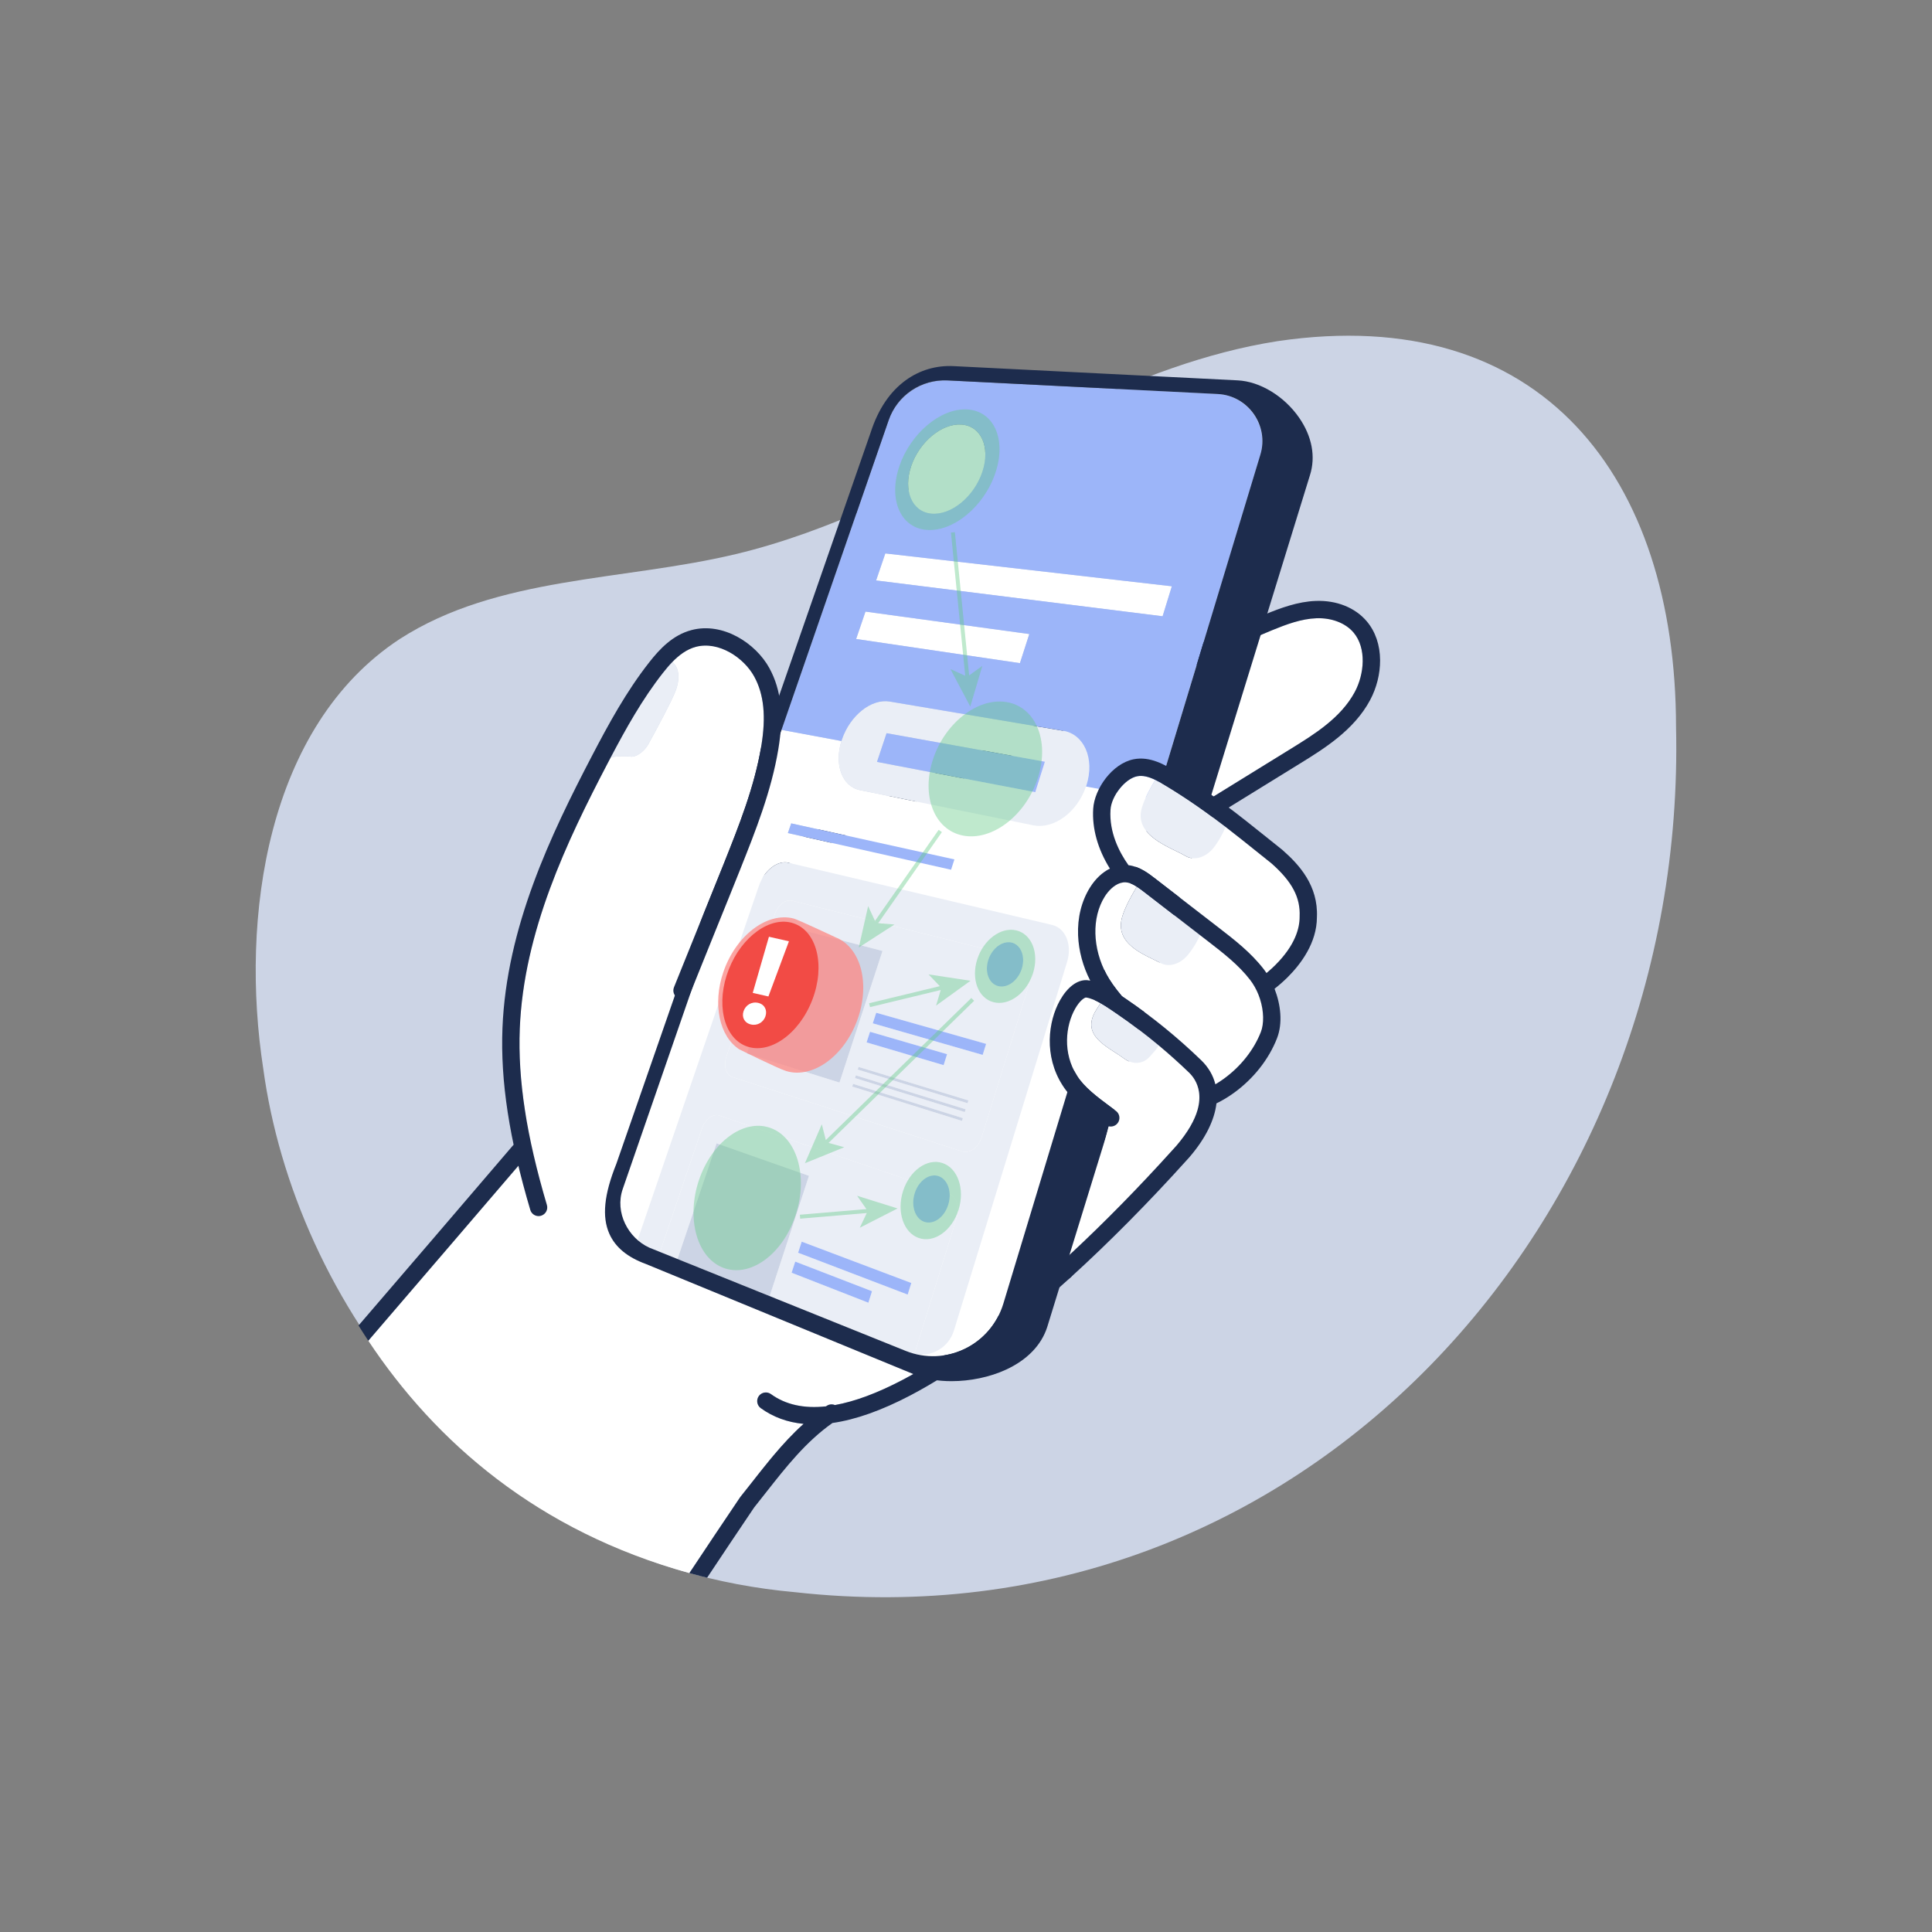
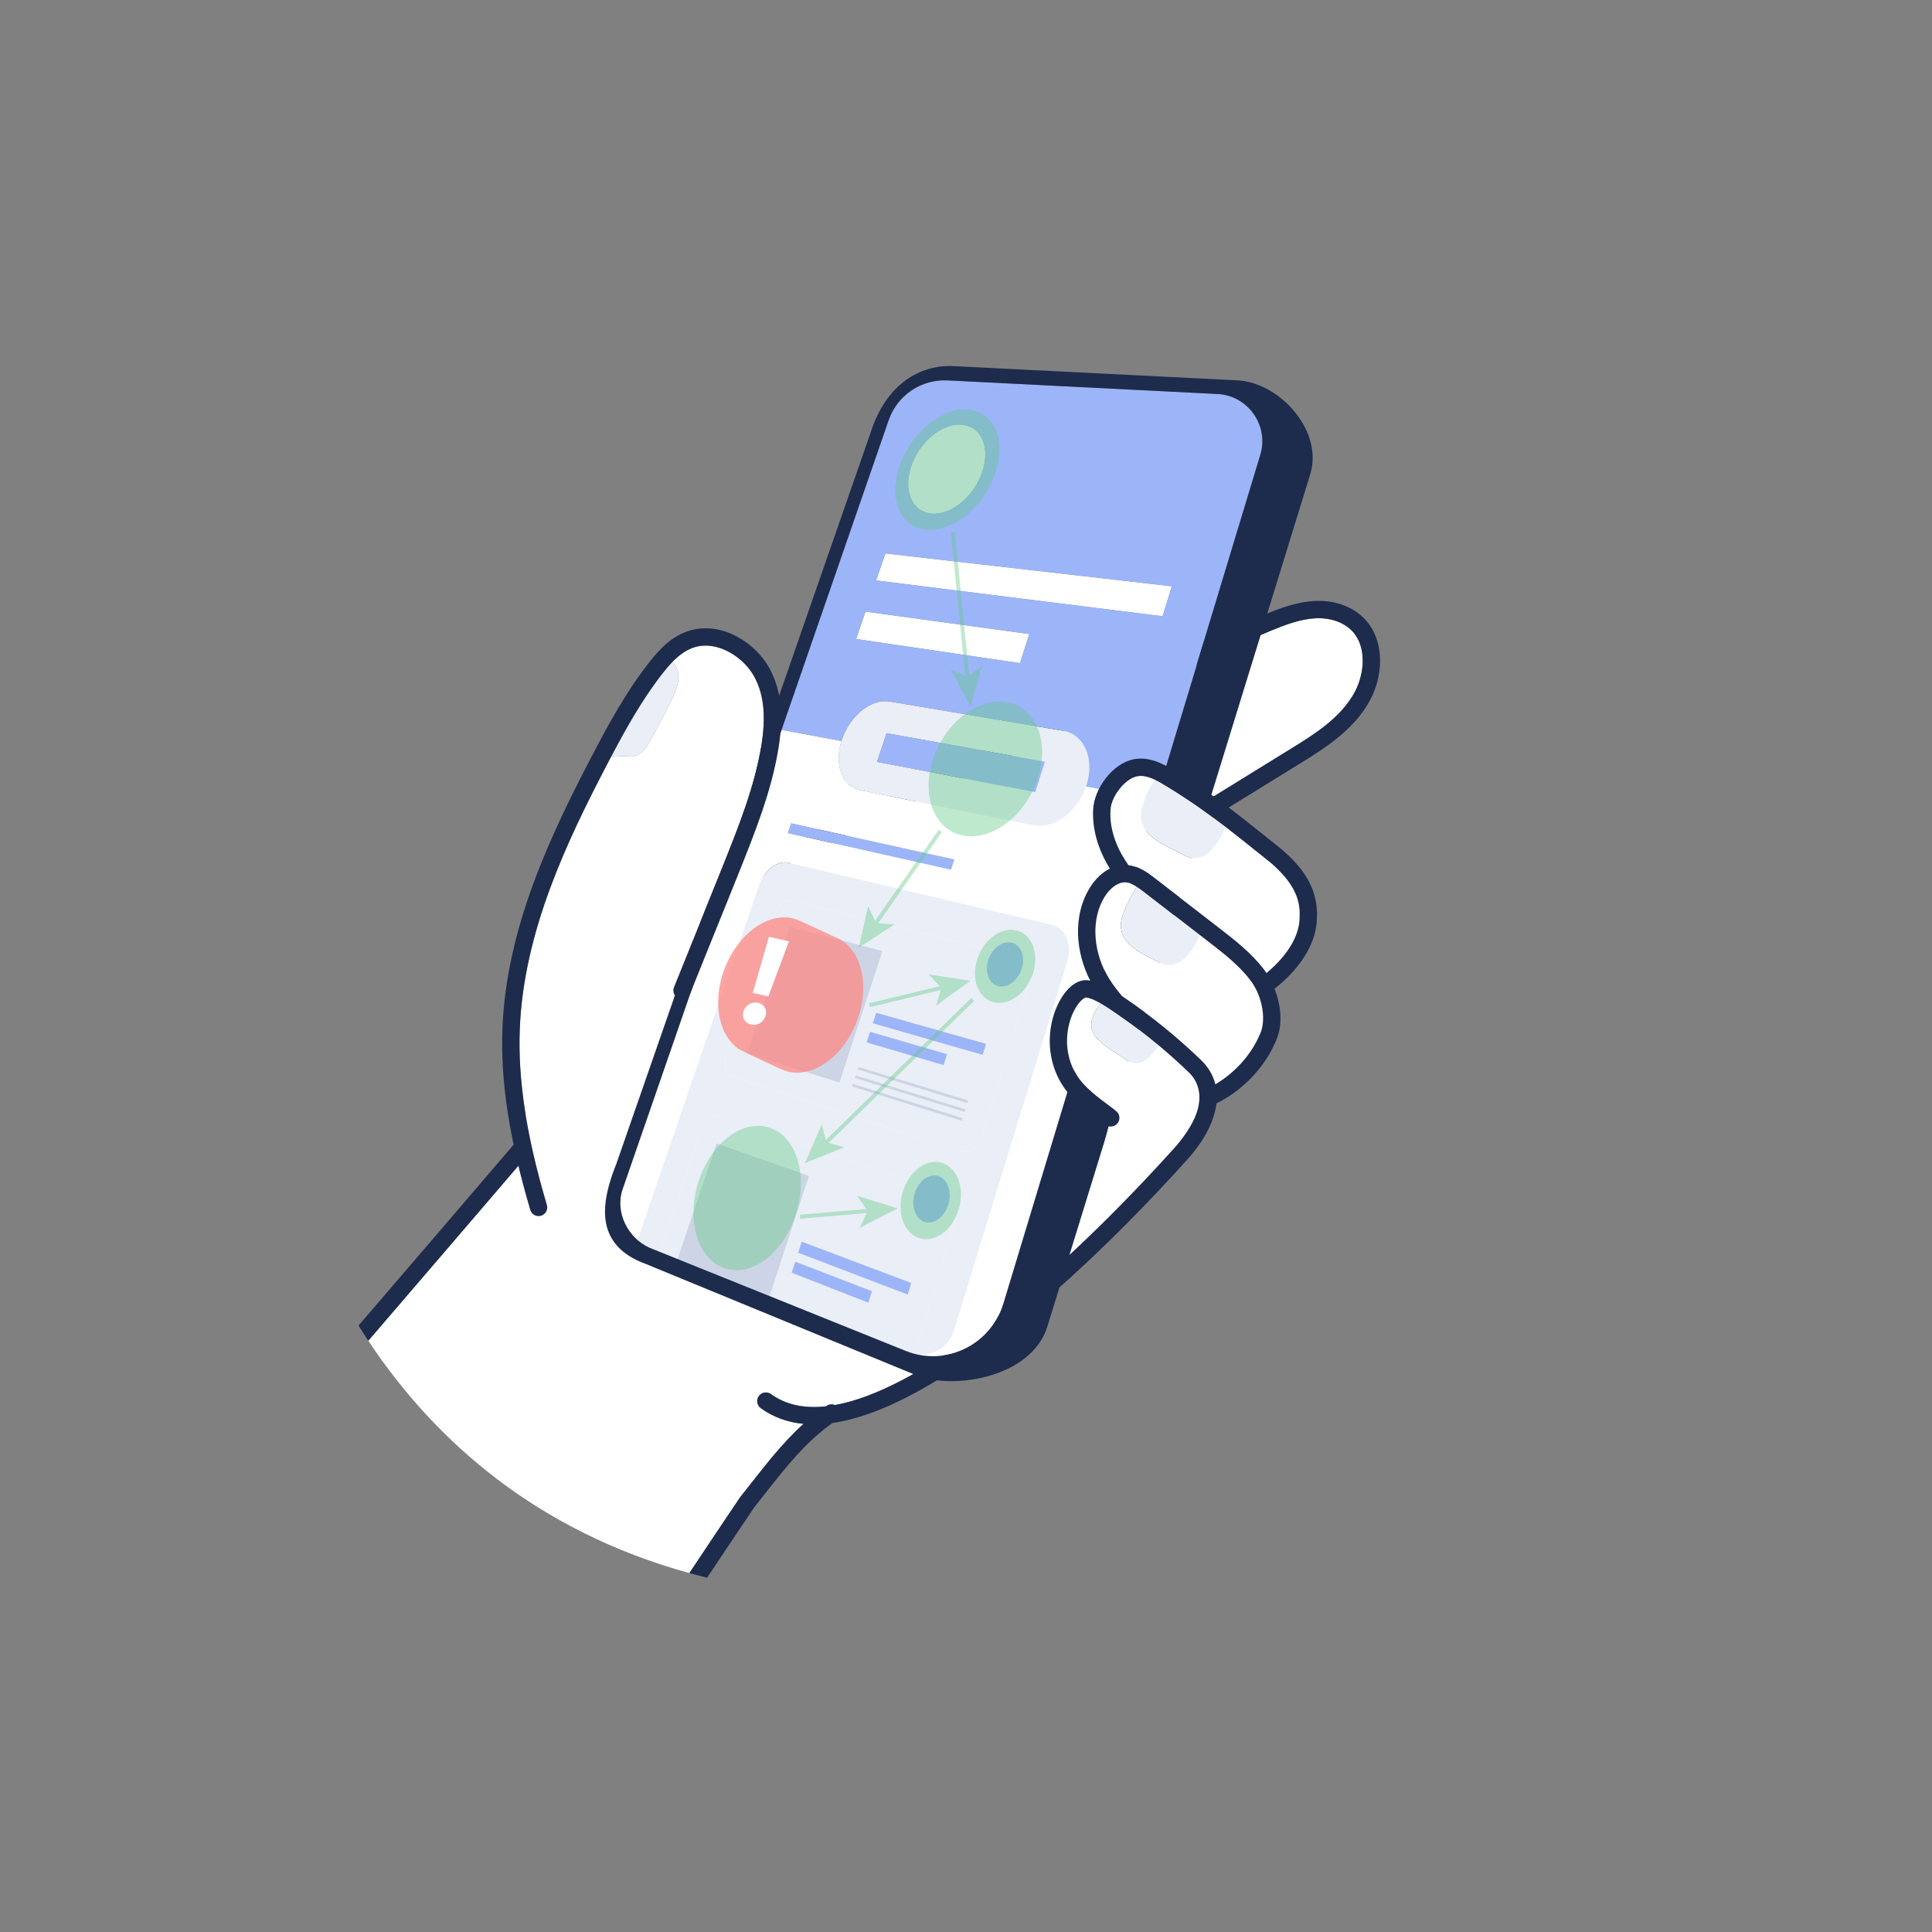
<svg xmlns="http://www.w3.org/2000/svg" width="204" height="204" viewBox="0 0 204 204" fill="none">
  <rect x="0" y="0" width="204" height="204" fill="#808080" stroke="none" />
-   <path d="M176.973 76.742C176.944 50.448 162.831 31.898 134.904 36.022C127.265 37.214 120.029 40.042 113.056 43.298C110.719 44.389 108.41 45.529 106.107 46.682C96.916 51.284 87.704 56.114 77.707 58.505C65.754 61.363 52.548 60.818 42.214 67.469C28.17 76.69 25.327 96.866 27.8 112.862C31.072 136.94 50.153 165.091 83.978 168.123C137.598 174.087 178.188 128.718 176.973 76.742H176.973Z" fill="#CCD4E5" />
  <path d="M143.052 73.063C141.583 75.803 138.775 77.537 136.298 79.066L112.975 93.461C112.544 93.727 112.411 94.291 112.676 94.721C112.942 95.151 113.506 95.285 113.936 95.02L128.548 86.001C130.375 87.269 132.242 88.485 133.86 90.006C135.897 91.923 137.549 94.453 137.662 97.248C137.777 100.042 136.107 102.731 133.355 103.232C134.118 105.636 133.953 108.321 132.9 110.612C131.847 112.903 129.804 114.74 127.484 115.726C123.782 122.519 118.96 128.683 113.315 133.971C113.28 133.832 113.211 133.7 113.109 133.587C112.771 133.211 112.191 133.182 111.817 133.521C105.656 139.086 100.099 143.183 95.3 145.701C92.641 147.097 90.259 147.982 88.161 148.358C88.047 148.31 87.927 148.284 87.803 148.285C87.63 148.285 87.455 148.335 87.3 148.438C87.272 148.457 87.243 148.477 87.215 148.496C84.888 148.75 82.944 148.319 81.403 147.202C80.994 146.905 80.422 146.997 80.124 147.406C79.828 147.816 79.919 148.388 80.328 148.685C81.632 149.63 83.141 150.183 84.848 150.346C83.703 151.372 82.672 152.494 81.681 153.672C81.553 153.824 81.426 153.976 81.3 154.13C81.293 154.137 81.288 154.145 81.282 154.152C81.028 154.461 80.776 154.772 80.524 155.087C80.524 155.088 80.522 155.089 80.522 155.09C80.401 155.241 80.28 155.393 80.16 155.545C80.145 155.563 80.131 155.581 80.116 155.601C80.001 155.747 79.884 155.894 79.769 156.04C79.751 156.063 79.732 156.087 79.714 156.111C79.6 156.255 79.487 156.399 79.372 156.545C78.983 157.04 78.581 157.552 78.178 158.055L78.134 158.115C76.303 160.825 74.527 163.485 72.79 166.102C56.779 161.697 45.968 152.231 38.889 141.568C41.252 138.831 54.917 122.883 55.516 122.18C55.521 122.175 55.526 122.168 55.53 122.162C55.841 121.777 55.792 121.212 55.413 120.889C55.219 120.724 54.976 120.654 54.741 120.674C55.132 118.013 56.116 115.44 57.613 113.205C61.517 107.378 69.466 103.982 71.404 97.241L93.842 86.043C94.714 85.623 95.587 85.202 96.458 84.781C107.809 79.309 119.546 73.649 123.578 71.615C127.069 69.855 130.679 68.035 134.33 66.541C135.808 65.937 137.386 65.342 138.996 65.282C140.603 65.222 142.071 65.787 142.919 66.791C144.322 68.453 144.047 71.205 143.051 73.063H143.052Z" fill="white" />
  <path d="M145.724 69.715C145.733 71.144 145.357 72.64 144.667 73.927C142.965 77.103 139.802 79.055 137.261 80.624L128.549 86L113.938 95.019C113.508 95.284 112.943 95.151 112.678 94.72C112.412 94.29 112.546 93.726 112.976 93.46L136.3 79.065C138.776 77.536 141.584 75.803 143.054 73.062C144.05 71.204 144.325 68.452 142.922 66.79C142.074 65.786 140.606 65.221 138.999 65.281C137.389 65.341 135.812 65.936 134.333 66.54C130.681 68.034 127.071 69.854 123.581 71.614C119.548 73.648 107.811 79.308 96.46 84.781C95.59 85.201 94.716 85.622 93.844 86.042C83.359 91.099 73.075 96.064 69.365 97.935C69.233 98.002 69.092 98.033 68.954 98.033C68.618 98.033 68.296 97.849 68.135 97.529C67.907 97.078 68.088 96.528 68.541 96.3C72.574 94.266 84.313 88.605 95.666 83.132C107.009 77.662 118.739 72.006 122.757 69.98C126.279 68.203 129.922 66.367 133.64 64.846C135.199 64.209 137.022 63.523 138.931 63.452C141.13 63.37 143.096 64.157 144.322 65.61C145.229 66.686 145.715 68.105 145.725 69.715H145.724ZM55.414 120.889C55.22 120.724 54.978 120.654 54.742 120.674C54.511 120.694 54.286 120.801 54.123 120.993C50.934 124.736 40.102 137.361 37.857 139.962C38.035 140.247 38.215 140.532 38.398 140.816C38.56 141.068 38.724 141.319 38.889 141.569C41.253 138.832 55.279 122.461 55.517 122.181C55.522 122.176 55.526 122.169 55.531 122.163C55.842 121.778 55.793 121.213 55.414 120.89L55.414 120.889ZM113.11 133.588C112.771 133.212 112.192 133.183 111.817 133.522C105.657 139.086 100.099 143.184 95.301 145.702C92.642 147.098 90.26 147.983 88.162 148.359C88.048 148.311 87.927 148.285 87.804 148.286C87.631 148.286 87.456 148.336 87.301 148.439C87.273 148.458 87.244 148.478 87.216 148.497C84.888 148.75 82.945 148.32 81.404 147.203C80.995 146.906 80.422 146.998 80.125 147.407C79.828 147.816 79.92 148.389 80.329 148.686C81.633 149.631 83.142 150.183 84.849 150.346C83.703 151.373 82.673 152.495 81.681 153.673C81.554 153.825 81.427 153.977 81.301 154.131C81.294 154.138 81.289 154.146 81.282 154.153C81.029 154.461 80.777 154.773 80.525 155.088C80.525 155.089 80.523 155.09 80.522 155.091C80.401 155.242 80.281 155.394 80.161 155.546C80.146 155.564 80.131 155.582 80.117 155.601C80.001 155.748 79.885 155.895 79.77 156.041C79.751 156.064 79.733 156.088 79.715 156.112C79.601 156.256 79.488 156.4 79.373 156.546C78.984 157.041 78.582 157.553 78.179 158.056L78.135 158.116C76.304 160.826 74.527 163.485 72.791 166.102C73.203 166.216 73.617 166.326 74.036 166.432C74.244 166.485 74.455 166.537 74.666 166.589C76.283 164.155 77.934 161.685 79.632 159.172C80.032 158.671 80.43 158.165 80.814 157.676C83.01 154.88 85.092 152.233 87.898 150.254C90.341 149.906 93.097 148.929 96.153 147.326C101.086 144.736 106.77 140.55 113.045 134.883C113.307 134.646 113.4 134.293 113.317 133.973C113.281 133.835 113.213 133.703 113.111 133.59L113.11 133.588Z" fill="#1D2C4D" />
  <path d="M122.057 84.424L106.443 136.002L105.946 137.642C104.73 141.66 100.643 143.932 96.718 142.986C97.562 143.127 98.408 142.953 99.118 142.534C99.862 142.094 100.455 141.383 100.732 140.478L112.672 101.579C113.234 99.75 112.52 97.998 111.092 97.661L83.253 91.094C82.083 90.819 80.692 91.907 80.137 93.53L67.478 130.486C67.425 130.64 67.371 130.767 67.387 130.894C67.392 130.939 67.407 130.983 67.433 131.029C65.893 129.756 65.05 127.583 65.752 125.551L81.267 80.697L82.523 77.064L88.849 78.242C88.068 80.739 88.916 83.046 90.811 83.431L109.102 87.143C111.277 87.585 113.751 85.757 114.671 83.048L122.057 84.423V84.424ZM100.776 90.744L83.544 86.94L83.195 87.963L100.424 91.834L100.776 90.744ZM94.043 142L91.737 141.072L91.462 140.961L87.941 139.543L91.532 140.989L94.043 142ZM93.483 58.435L92.509 61.289L122.76 65.07L123.736 61.905L93.483 58.436V58.435ZM108.685 66.949L91.387 64.58L90.4 67.471L107.695 70.022L108.686 66.948L108.685 66.949Z" fill="white" />
  <path d="M108.814 103.446L103.653 120.079C103.316 121.167 102.381 121.835 101.57 121.573L77.332 113.724C76.652 113.504 76.372 112.529 76.707 111.548L81.814 96.517C82.137 95.566 82.95 94.936 83.634 95.107L104.849 100.409C104.637 100.684 104.464 101.01 104.35 101.372C103.951 102.634 104.415 103.865 105.391 104.121C106.373 104.378 107.499 103.549 107.897 102.271C108.011 101.907 108.052 101.546 108.031 101.211C108.773 101.47 109.126 102.44 108.815 103.446H108.814ZM88.642 114.31L93.187 100.41L83.385 97.862L78.864 111.25L88.642 114.311V114.31ZM91.502 110.066L99.636 112.467L100.001 111.312L91.866 108.946L91.502 110.067V110.066ZM101.671 118.065L90.076 114.448L89.984 114.731L101.579 118.36L101.671 118.065ZM101.964 117.129L90.368 113.551L90.277 113.834L101.873 117.424L101.965 117.129H101.964ZM102.257 116.195L90.659 112.657L90.568 112.939L102.165 116.49L102.257 116.195H102.257ZM104.124 110.224L92.521 106.937L92.158 108.053L103.76 111.388L104.124 110.224ZM101.03 128.533L96.654 142.637L96.647 142.662C96.606 142.794 96.49 142.88 96.362 142.893C96.345 142.895 96.327 142.895 96.309 142.893C96.274 142.891 96.24 142.885 96.206 142.871L95.627 142.637L94.044 142L91.939 141.152L79.719 136.231L72.68 133.397L71.059 132.744L69.693 132.194L74.119 119.17C74.457 118.175 75.279 117.558 75.958 117.79L97.102 124.988C96.886 125.268 96.707 125.605 96.588 125.985C96.169 127.311 96.615 128.665 97.59 129.01C98.572 129.357 99.712 128.549 100.13 127.206C100.249 126.823 100.297 126.438 100.28 126.078C101.021 126.409 101.36 127.476 101.032 128.532L101.03 128.533ZM95.842 136.695L96.225 135.471L84.654 131.105L84.273 132.276L95.842 136.696V136.695ZM83.968 133.212L83.585 134.387L91.692 137.554L92.077 136.34L83.968 133.212V133.212ZM71.538 132.94L81.269 136.858L85.423 124.155L75.663 120.724L71.537 132.94H71.538Z" fill="#EAEEF6" />
  <path d="M112.67 101.581L100.73 140.48C100.453 141.385 99.859 142.095 99.116 142.536C98.407 142.955 97.56 143.129 96.716 142.988C96.579 142.965 96.443 142.934 96.307 142.895C96.326 142.896 96.343 142.896 96.36 142.895C96.489 142.882 96.604 142.796 96.645 142.664L96.653 142.639L101.029 128.535C101.356 127.478 101.018 126.412 100.277 126.08C100.236 125.179 99.801 124.422 99.099 124.188C98.404 123.955 97.635 124.297 97.099 124.991L75.955 117.793C75.274 117.561 74.453 118.179 74.115 119.172L69.69 132.197L71.055 132.746L68.289 131.632C67.763 131.377 67.523 131.196 67.432 131.032C67.406 130.986 67.391 130.942 67.386 130.897C67.369 130.769 67.424 130.643 67.477 130.488L80.136 93.533C80.691 91.91 82.082 90.82 83.252 91.097L111.091 97.664C112.518 98.001 113.233 99.754 112.671 101.581L112.67 101.581ZM108.029 101.211C107.976 100.375 107.531 99.699 106.829 99.527C106.133 99.356 105.372 99.726 104.847 100.408L83.632 95.107C82.949 94.936 82.135 95.567 81.812 96.517L76.705 111.548C76.371 112.528 76.65 113.503 77.33 113.724L101.568 121.573C102.379 121.836 103.313 121.167 103.651 120.079L108.812 103.446C109.124 102.44 108.771 101.47 108.028 101.211H108.029ZM114.727 82.877C114.709 82.935 114.689 82.992 114.669 83.049C113.75 85.758 111.276 87.585 109.1 87.144L90.809 83.432C88.913 83.047 88.066 80.74 88.846 78.243C88.863 78.19 88.879 78.138 88.897 78.084C89.759 75.541 92.006 73.75 93.944 74.076L112.246 77.16C114.467 77.535 115.592 80.09 114.726 82.877H114.727ZM109.791 82.141L110.332 80.428L93.615 77.416L93.076 79.029L92.602 80.447L109.314 83.644L109.79 82.14L109.791 82.141ZM98.33 54.233C100.417 54.439 102.848 52.457 103.727 49.819C104.601 47.196 103.592 44.966 101.504 44.829C99.444 44.694 97.091 46.647 96.218 49.203C95.339 51.773 96.272 54.03 98.33 54.233Z" fill="#EAEEF6" />
  <path d="M90.658 112.657L90.567 112.939L102.164 116.489L102.256 116.194L90.659 112.657H90.658ZM90.275 113.833L101.872 117.423L101.964 117.128L90.368 113.55L90.276 113.833H90.275ZM89.983 114.73L101.578 118.359L101.671 118.064L90.076 114.447L89.983 114.73ZM83.385 97.861L78.863 111.249L88.642 114.31L93.186 100.41L83.385 97.862V97.861ZM71.538 132.939L81.269 136.857L85.422 124.154L75.663 120.723L71.537 132.939H71.538Z" fill="#CCD4E5" />
  <path d="M133.068 48.053L122.057 84.424L114.671 83.049C114.69 82.991 114.71 82.935 114.729 82.877C115.595 80.09 114.469 77.534 112.249 77.16L93.947 74.076C92.009 73.751 89.762 75.541 88.899 78.084C88.881 78.138 88.865 78.19 88.849 78.243L82.523 77.065L93.816 44.414C94.738 41.751 97.299 40.027 100.121 40.169L128.526 41.601C131.755 41.764 134.003 44.957 133.067 48.052L133.068 48.053ZM98.332 54.234C100.418 54.44 102.85 52.458 103.729 49.82C104.603 47.197 103.594 44.967 101.505 44.83C99.446 44.694 97.093 46.648 96.219 49.204C95.341 51.774 96.273 54.031 98.332 54.234ZM108.683 66.949L91.385 64.58L90.399 67.471L107.693 70.022L108.684 66.948L108.683 66.949ZM122.759 65.07L123.734 61.905L93.481 58.436L92.508 61.29L122.759 65.071V65.07ZM100.776 90.745L83.543 86.941L83.195 87.963L100.424 91.835L100.776 90.745ZM92.157 108.052L103.76 111.387L104.124 110.223L92.521 106.936L92.157 108.052ZM100.002 111.311L91.867 108.945L91.502 110.066L99.636 112.467L100.002 111.312V111.311ZM106.831 99.528C106.135 99.357 105.373 99.727 104.848 100.409C104.637 100.685 104.464 101.011 104.349 101.373C103.951 102.634 104.414 103.866 105.391 104.122C106.373 104.379 107.498 103.55 107.897 102.272C108.01 101.907 108.051 101.547 108.03 101.211C107.977 100.375 107.532 99.7 106.831 99.528ZM84.272 132.276L95.842 136.696L96.225 135.471L84.653 131.105L84.272 132.277V132.276ZM83.585 134.387L91.692 137.554L92.077 136.34L83.968 133.212L83.585 134.388V134.387ZM99.1 124.186C98.405 123.953 97.636 124.295 97.099 124.989C96.883 125.269 96.704 125.606 96.585 125.986C96.166 127.312 96.612 128.666 97.587 129.011C98.569 129.358 99.709 128.55 100.127 127.207C100.246 126.824 100.294 126.439 100.277 126.078C100.237 125.177 99.801 124.42 99.1 124.186ZM93.077 79.031L92.602 80.449L109.315 83.646L109.79 82.142L110.332 80.429L93.615 77.417L93.076 79.03L93.077 79.031Z" fill="#9CB5F9" />
  <path opacity="0.4" d="M94.446 97.619L90.679 100.049L91.667 95.676L92.391 97.237L99.113 87.622L99.455 87.861L92.733 97.476L94.446 97.619ZM102.477 103.558L98.045 102.886L99.233 104.128L91.768 105.935L91.866 106.34L99.331 104.534L98.841 106.182L102.476 103.557L102.477 103.558ZM81.267 119.069C78.471 118.137 75.159 120.606 73.808 124.591C72.448 128.604 73.549 132.751 76.328 133.85C79.166 134.972 82.636 132.487 84.013 128.304C85.38 124.152 84.122 120.02 81.267 119.068V119.069ZM97.789 55.946C100.611 56.211 103.914 53.504 105.11 49.917C106.299 46.354 104.922 43.368 102.091 43.229C99.315 43.094 96.152 45.758 94.973 49.198C93.786 52.658 95.022 55.687 97.788 55.946H97.789ZM102.452 74.604L103.727 70.307L102.333 71.314L100.825 56.192L100.41 56.233L101.918 71.355L100.352 70.644L102.452 74.605V74.604ZM91.485 127.669L84.455 128.264L84.49 128.68L91.52 128.085L90.784 129.64L94.777 127.599L90.499 126.26L91.485 127.668V127.669ZM106.23 74.124C103.2 73.661 99.775 76.358 98.519 80.162C97.254 83.992 98.624 87.606 101.644 88.221C104.728 88.849 108.318 86.118 109.593 82.132C110.86 78.174 109.324 74.596 106.23 74.123V74.124ZM107.304 98.237C105.685 97.858 103.851 99.225 103.188 101.294C102.523 103.37 103.28 105.397 104.896 105.819C106.53 106.247 108.411 104.871 109.079 102.752C109.743 100.639 108.94 98.619 107.304 98.237ZM99.505 122.8C97.896 122.277 96.046 123.6 95.355 125.757C94.661 127.923 95.387 130.142 96.993 130.714C98.617 131.291 100.514 129.965 101.211 127.75C101.905 125.546 101.132 123.33 99.504 122.8H99.505ZM87.198 120.379L86.776 118.712L84.992 122.824L89.145 121.138L87.489 120.678L102.856 105.675L102.565 105.376L87.198 120.379Z" fill="#5FC982" />
  <path opacity="0.8" d="M88.202 98.963V98.959C88.202 98.959 84.253 97.099 83.787 96.982C80.971 96.272 77.678 98.81 76.372 102.659C75.222 106.052 75.967 109.425 78.05 110.793C78.05 110.793 82.139 112.822 83.001 113.088C85.862 113.971 89.31 111.41 90.638 107.376C91.888 103.578 90.77 99.947 88.202 98.962V98.963Z" fill="#FB8D89" />
-   <path d="M85.775 105.562C87.169 101.922 86.251 98.312 83.779 97.49C81.359 96.685 78.325 98.862 76.952 102.357C75.57 105.876 76.353 109.501 78.751 110.449C81.201 111.417 84.371 109.226 85.775 105.562Z" fill="#F24B45" />
  <path d="M80.825 107.308C80.618 107.934 79.984 108.331 79.3 108.175C78.605 108.017 78.302 107.408 78.509 106.782C78.724 106.131 79.357 105.735 80.053 105.893C80.737 106.049 81.039 106.659 80.825 107.308ZM81.192 98.912L79.481 104.84L81.136 105.217L83.303 99.392L81.192 98.912Z" fill="white" />
  <path d="M137.179 44.11C135.6 41.83 133.051 40.28 130.684 40.162L100.699 38.659C98.854 38.566 97.103 39.084 95.631 40.154C93.97 41.363 92.729 43.206 91.945 45.63L65.081 122.885C63.778 126.132 63.543 128.481 64.342 130.275C64.978 131.703 66.242 132.748 68.204 133.468L96.667 145.18C97.741 145.623 99.069 145.838 100.47 145.838C102.42 145.838 104.509 145.419 106.243 144.613C108.469 143.577 109.967 142.023 110.578 140.115L138.316 50.182C138.942 48.229 138.537 46.072 137.178 44.109L137.179 44.11ZM133.086 47.993L105.946 137.643C104.617 142.035 99.857 144.342 95.627 142.638L68.554 131.736C66.343 130.73 64.894 128.036 65.753 125.552L93.84 44.348C94.748 41.724 97.27 40.026 100.051 40.166L128.589 41.605C131.787 41.766 134.013 44.929 133.086 47.993Z" fill="#1D2C4D" />
  <path d="M137.225 96.781V96.826C137.225 97.975 136.758 99.825 134.651 101.906C134.38 102.175 133.976 102.529 133.728 102.741L133.433 102.328C132.076 100.571 130.341 99.231 128.664 97.935L121.958 92.754C121.262 92.217 120.321 91.491 119.156 91.355C118.173 89.969 117.107 87.886 117.258 85.505C117.351 84.042 118.792 82.223 120.061 81.967C120.67 81.844 121.314 82.027 121.977 82.343C121.544 83.095 120.904 84.194 120.578 85.26C119.655 88.266 123.606 89.45 125.172 90.379C126.069 90.911 127.288 90.558 128.098 89.57C128.608 88.948 129.106 88.073 129.407 87.315C130.526 88.177 131.632 89.064 132.796 89.998C133.269 90.377 133.752 90.766 134.252 91.164C136.431 93.086 137.32 94.767 137.225 96.781ZM132.245 103.812C132.166 103.693 132.083 103.577 131.996 103.463C130.781 101.885 129.135 100.614 127.545 99.385L127.37 99.25L127.104 99.045L126.703 98.735C126.692 98.762 126.681 98.79 126.669 98.819C126.555 99.085 126.415 99.359 126.257 99.63C126.021 100.037 125.745 100.438 125.456 100.797C124.661 101.785 123.454 102.177 122.558 101.69C120.975 100.831 117.589 99.755 118.512 96.749C118.747 95.983 119.142 95.201 119.507 94.543C119.676 94.238 119.838 93.959 119.975 93.721C119.995 93.687 120.014 93.653 120.033 93.621C119.91 93.542 119.788 93.471 119.667 93.41C119.395 93.272 119.129 93.181 118.863 93.165C118.668 93.154 118.479 93.183 118.294 93.242C117.617 93.455 117.02 94.078 116.643 94.682C115.266 96.891 115.345 100.116 116.843 102.897C117.184 103.528 117.723 104.309 118.461 105.184C118.539 105.237 118.616 105.29 118.691 105.341L118.902 105.485C121.702 107.391 124.371 109.565 126.834 111.948C127.22 112.32 128.086 113.294 128.331 114.49L129.243 113.891C131.014 112.602 132.395 110.855 133.134 108.968C133.469 108.111 133.464 106.783 133.041 105.471C132.857 104.902 132.595 104.335 132.247 103.811L132.245 103.812ZM125.562 113.265C125.062 112.781 124.553 112.308 124.036 111.842C123.485 111.346 122.924 110.86 122.356 110.386C122.25 110.579 122.115 110.758 121.959 110.943C121.801 111.132 121.62 111.328 121.423 111.553C120.676 112.407 119.579 112.429 118.665 111.751C117.02 110.532 114.087 109.41 115.703 106.713C115.923 106.345 116.086 106.1 116.216 105.928C115.681 105.625 115.13 105.38 114.662 105.324C114.511 105.343 114.022 105.632 113.526 106.51C112.516 108.298 112.185 111.18 113.725 113.589C113.727 113.592 113.729 113.595 113.731 113.599C114.48 114.806 115.908 115.866 117.168 116.802C117.398 116.973 117.625 117.141 117.841 117.305C118.244 117.611 118.321 118.185 118.016 118.588C117.787 118.89 117.406 119.009 117.06 118.922L116.437 121.372C119.411 122.83 121.081 123.229 122.448 122.918C122.967 122.355 123.484 121.788 124.001 121.214C124.092 121.114 124.167 121.03 124.226 120.965C125.476 119.506 126.141 118.264 126.442 117.225C126.659 116.473 126.684 115.827 126.602 115.282C126.451 114.287 125.937 113.626 125.562 113.264L125.562 113.265ZM73.484 68.299C72.511 68.555 71.694 69.178 70.991 69.901C71.696 70.455 71.836 71.625 71.333 72.957C70.925 74.032 69.421 76.832 68.475 78.555C68.039 79.35 67.175 79.969 66.586 79.892C65.794 79.788 65.043 79.865 64.49 79.969C64.371 80.195 64.253 80.42 64.135 80.645C59.871 88.81 55.287 98.379 54.884 108.63C54.671 114.011 55.581 119.922 57.747 127.233C57.89 127.715 57.618 128.22 57.139 128.368C58.592 133.665 59.992 137.686 59.992 137.686C64.634 122.13 69.147 110.029 71.145 104.871C71.081 104.675 71.083 104.456 71.165 104.249C71.858 102.51 72.85 100.06 73.81 97.691C74.767 95.325 75.757 92.879 76.449 91.145C78.033 87.17 79.672 83.059 80.38 78.798C80.902 75.662 80.668 73.326 79.644 71.447C78.551 69.439 75.885 67.665 73.485 68.298L73.484 68.299Z" fill="white" />
  <path d="M129.408 87.315C129.105 88.073 128.608 88.948 128.098 89.57C127.288 90.558 126.069 90.911 125.173 90.379C123.606 89.45 119.656 88.266 120.578 85.26C120.905 84.194 121.544 83.096 121.977 82.343C122.362 82.527 122.754 82.755 123.151 82.995C125.519 84.429 127.483 85.834 129.409 87.315H129.408ZM120.031 93.621C120.013 93.654 119.994 93.687 119.973 93.722C119.837 93.96 119.675 94.239 119.506 94.544C119.141 95.202 118.746 95.984 118.51 96.749C117.587 99.756 120.974 100.832 122.557 101.691C123.453 102.178 124.66 101.786 125.455 100.798C125.743 100.439 126.02 100.038 126.256 99.631C126.413 99.36 126.553 99.086 126.667 98.82C126.679 98.791 126.69 98.764 126.702 98.736L120.837 94.205C120.559 93.99 120.291 93.789 120.03 93.622L120.031 93.621ZM117.655 106.852C117.522 106.761 117.378 106.663 117.227 106.562C116.913 106.351 116.567 106.128 116.215 105.929C116.085 106.101 115.922 106.346 115.701 106.714C114.086 109.411 117.019 110.534 118.663 111.752C119.578 112.429 120.675 112.407 121.421 111.554C121.618 111.329 121.799 111.133 121.958 110.944C122.114 110.758 122.248 110.579 122.354 110.387C120.908 109.181 119.409 108.048 117.869 106.999L117.654 106.852H117.655ZM70.99 69.9C70.632 70.267 70.305 70.66 70.002 71.045C67.818 73.822 66.075 76.953 64.488 79.968C65.042 79.865 65.793 79.788 66.584 79.891C67.174 79.968 68.037 79.349 68.473 78.554C69.419 76.831 70.924 74.031 71.331 72.956C71.836 71.625 71.695 70.454 70.99 69.9Z" fill="#EAEEF6" />
  <path d="M135.446 89.775L135.412 89.746C134.908 89.344 134.421 88.953 133.944 88.57C130.726 85.987 127.947 83.758 124.099 81.428C123.041 80.787 121.441 79.82 119.699 80.172C117.416 80.634 115.563 83.307 115.431 85.39C115.298 87.482 115.917 89.671 117.194 91.716C116.395 92.11 115.662 92.795 115.089 93.714C114.194 95.151 113.76 96.897 113.835 98.765C113.901 100.392 114.344 102.038 115.115 103.544C115.006 103.524 114.898 103.507 114.789 103.497C114.768 103.495 114.747 103.494 114.726 103.493C113.724 103.464 112.706 104.239 111.93 105.611C110.651 107.875 110.231 111.522 112.176 114.571C113.11 116.073 114.684 117.242 116.073 118.273C116.299 118.441 116.519 118.604 116.731 118.765C116.832 118.842 116.943 118.894 117.059 118.923C117.404 119.011 117.785 118.891 118.014 118.59C118.32 118.187 118.242 117.613 117.839 117.307C117.622 117.142 117.397 116.975 117.166 116.804C115.907 115.869 114.479 114.808 113.729 113.601C113.727 113.597 113.725 113.594 113.723 113.59C112.185 111.181 112.514 108.3 113.524 106.512C114.02 105.634 114.509 105.345 114.661 105.326C115.128 105.381 115.679 105.628 116.214 105.93C116.567 106.13 116.913 106.352 117.227 106.563C117.378 106.664 117.522 106.762 117.655 106.853L117.87 107C119.41 108.049 120.91 109.182 122.355 110.387C122.924 110.862 123.484 111.348 124.035 111.844C124.552 112.309 125.061 112.783 125.561 113.266C125.936 113.629 126.449 114.29 126.6 115.284C126.683 115.83 126.658 116.476 126.44 117.228C126.139 118.267 125.474 119.508 124.224 120.968C124.165 121.032 124.09 121.115 123.999 121.217C123.482 121.791 122.965 122.359 122.446 122.92C118.904 126.762 115.334 130.322 111.815 133.525C111.441 133.865 111.414 134.444 111.753 134.819C111.934 135.017 112.182 135.118 112.431 135.118C112.651 135.118 112.871 135.039 113.047 134.88C117.127 131.168 121.27 126.983 125.36 122.443C125.454 122.339 125.53 122.254 125.589 122.19C125.595 122.183 125.6 122.177 125.606 122.17C127.288 120.209 128.24 118.269 128.445 116.507C129.057 116.209 129.67 115.844 130.27 115.411C132.344 113.915 133.967 111.864 134.837 109.638C135.466 108.031 135.227 106.059 134.58 104.404C135.057 104.03 135.518 103.627 135.94 103.208C137.359 101.798 139.049 99.55 139.053 96.847C139.201 93.526 137.203 91.324 135.444 89.776L135.446 89.775ZM129.2 113.924C128.913 114.131 128.623 114.319 128.331 114.491C128.215 114.022 128.034 113.575 127.787 113.152C127.537 112.724 127.22 112.321 126.834 111.949C124.37 109.567 121.702 107.392 118.902 105.486L118.691 105.342C118.616 105.291 118.539 105.238 118.461 105.185C117.722 104.31 117.184 103.529 116.843 102.898C115.344 100.116 115.265 96.892 116.643 94.683C117.02 94.078 117.616 93.455 118.294 93.242C118.479 93.184 118.668 93.154 118.863 93.166C119.129 93.183 119.396 93.273 119.667 93.411C119.788 93.472 119.909 93.544 120.033 93.621C120.294 93.788 120.561 93.989 120.839 94.204L126.704 98.735L127.105 99.045L127.371 99.25L127.546 99.385C129.137 100.614 130.782 101.885 131.997 103.463C132.085 103.577 132.167 103.694 132.246 103.812C132.594 104.336 132.857 104.903 133.04 105.472C133.463 106.784 133.468 108.112 133.133 108.969C132.395 110.856 131.014 112.602 129.243 113.892C129.228 113.902 129.214 113.913 129.2 113.924ZM133.447 102.346C133.443 102.341 133.438 102.334 133.434 102.329C132.077 100.571 130.342 99.232 128.665 97.936L121.959 92.755C121.263 92.218 120.322 91.492 119.157 91.356C118.174 89.97 117.108 87.887 117.259 85.506C117.352 84.043 118.793 82.224 120.062 81.968C120.671 81.845 121.315 82.028 121.978 82.344C122.363 82.528 122.755 82.756 123.152 82.996C125.519 84.43 127.484 85.835 129.409 87.316C130.528 88.178 131.634 89.065 132.798 89.999C133.271 90.378 133.754 90.766 134.254 91.165C136.432 93.087 137.322 94.768 137.226 96.782V96.827C137.227 97.976 136.782 99.79 134.652 101.907C134.413 102.145 134.168 102.369 133.921 102.58C133.858 102.634 133.794 102.688 133.73 102.742C133.639 102.603 133.545 102.471 133.448 102.346H133.447ZM81.251 70.571C82.482 72.829 82.779 75.539 82.186 79.099C81.445 83.555 79.769 87.758 78.149 91.824C77.457 93.562 76.465 96.01 75.506 98.378C74.548 100.745 73.557 103.194 72.866 104.927C72.679 105.397 72.146 105.626 71.676 105.439C71.413 105.335 71.226 105.121 71.144 104.871C71.08 104.675 71.082 104.456 71.164 104.249C71.857 102.51 72.849 100.06 73.809 97.691C74.766 95.325 75.756 92.879 76.448 91.145C78.032 87.17 79.671 83.059 80.38 78.798C80.901 75.662 80.667 73.326 79.643 71.447C78.55 69.439 75.885 67.665 73.484 68.298C72.511 68.554 71.694 69.177 70.991 69.9C70.634 70.267 70.306 70.66 70.004 71.045C67.819 73.822 66.077 76.953 64.49 79.968C64.371 80.194 64.253 80.419 64.135 80.644C59.871 88.809 55.287 98.378 54.884 108.629C54.671 114.01 55.581 119.921 57.747 127.232C57.89 127.714 57.618 128.219 57.139 128.367C57.135 128.368 57.133 128.369 57.129 128.37C57.042 128.396 56.955 128.409 56.869 128.409C56.474 128.409 56.109 128.151 55.992 127.753C53.767 120.245 52.834 114.145 53.055 108.558C53.474 97.928 58.157 88.138 62.514 79.797C64.235 76.5 66.121 73.022 68.567 69.914C69.651 68.534 71.03 67.052 73.02 66.529C76.321 65.659 79.798 67.901 81.254 70.572L81.251 70.571Z" fill="#1D2C4D" />
</svg>